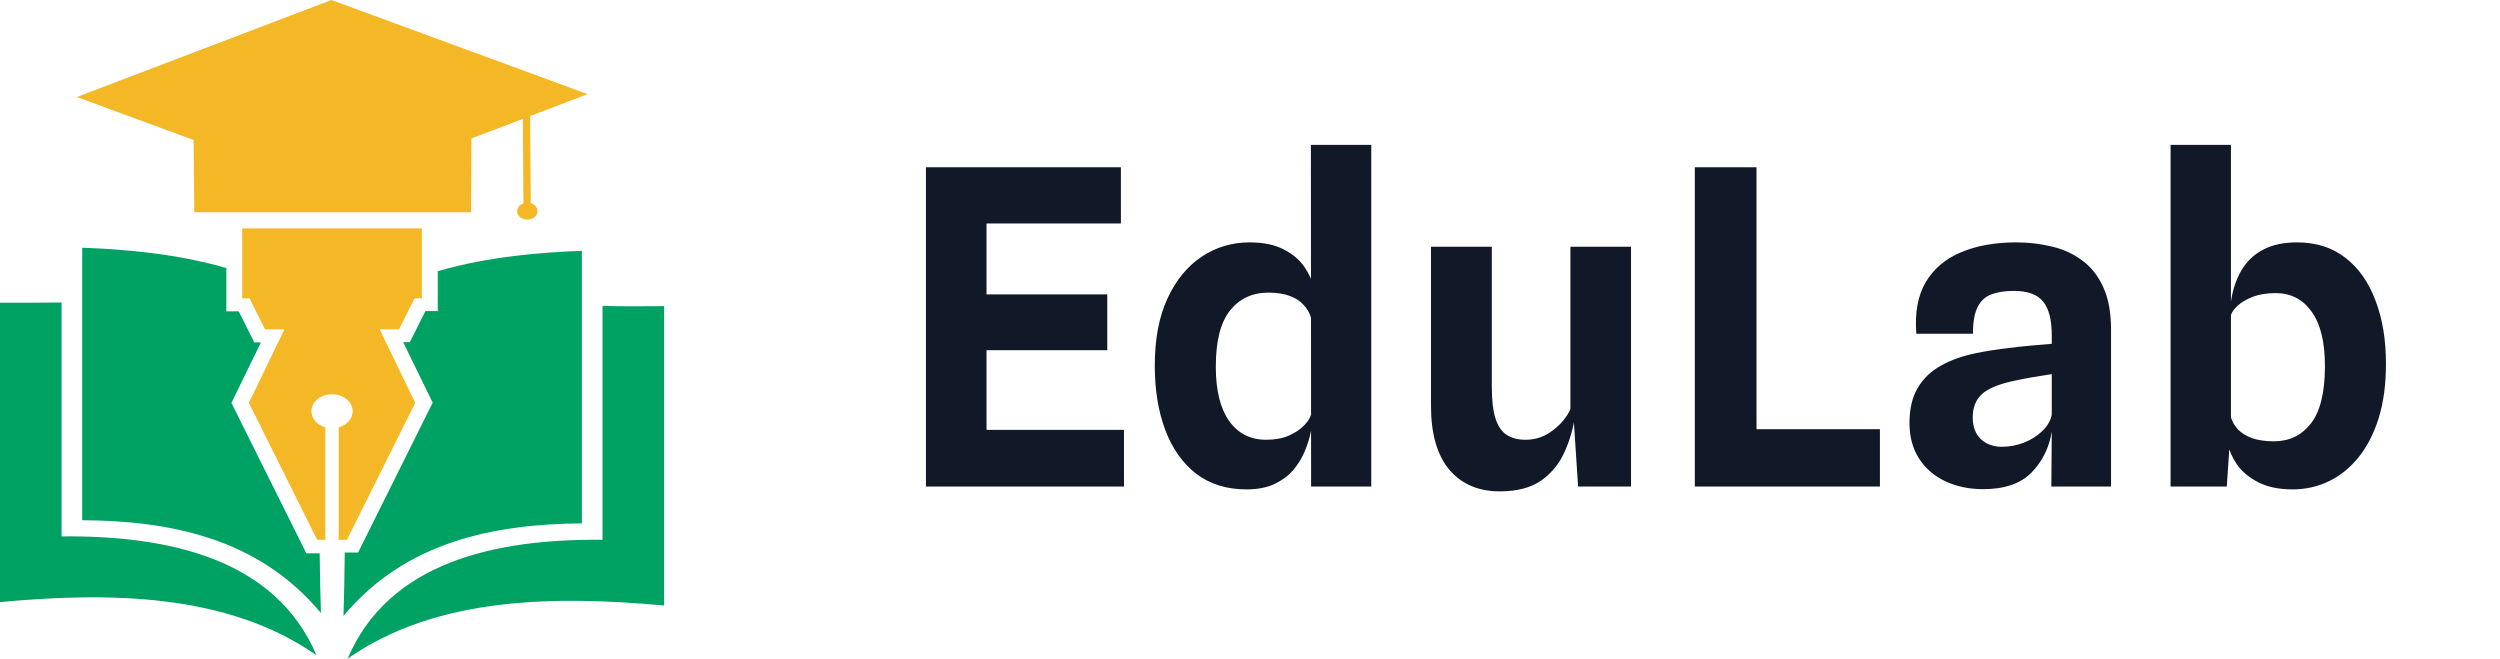
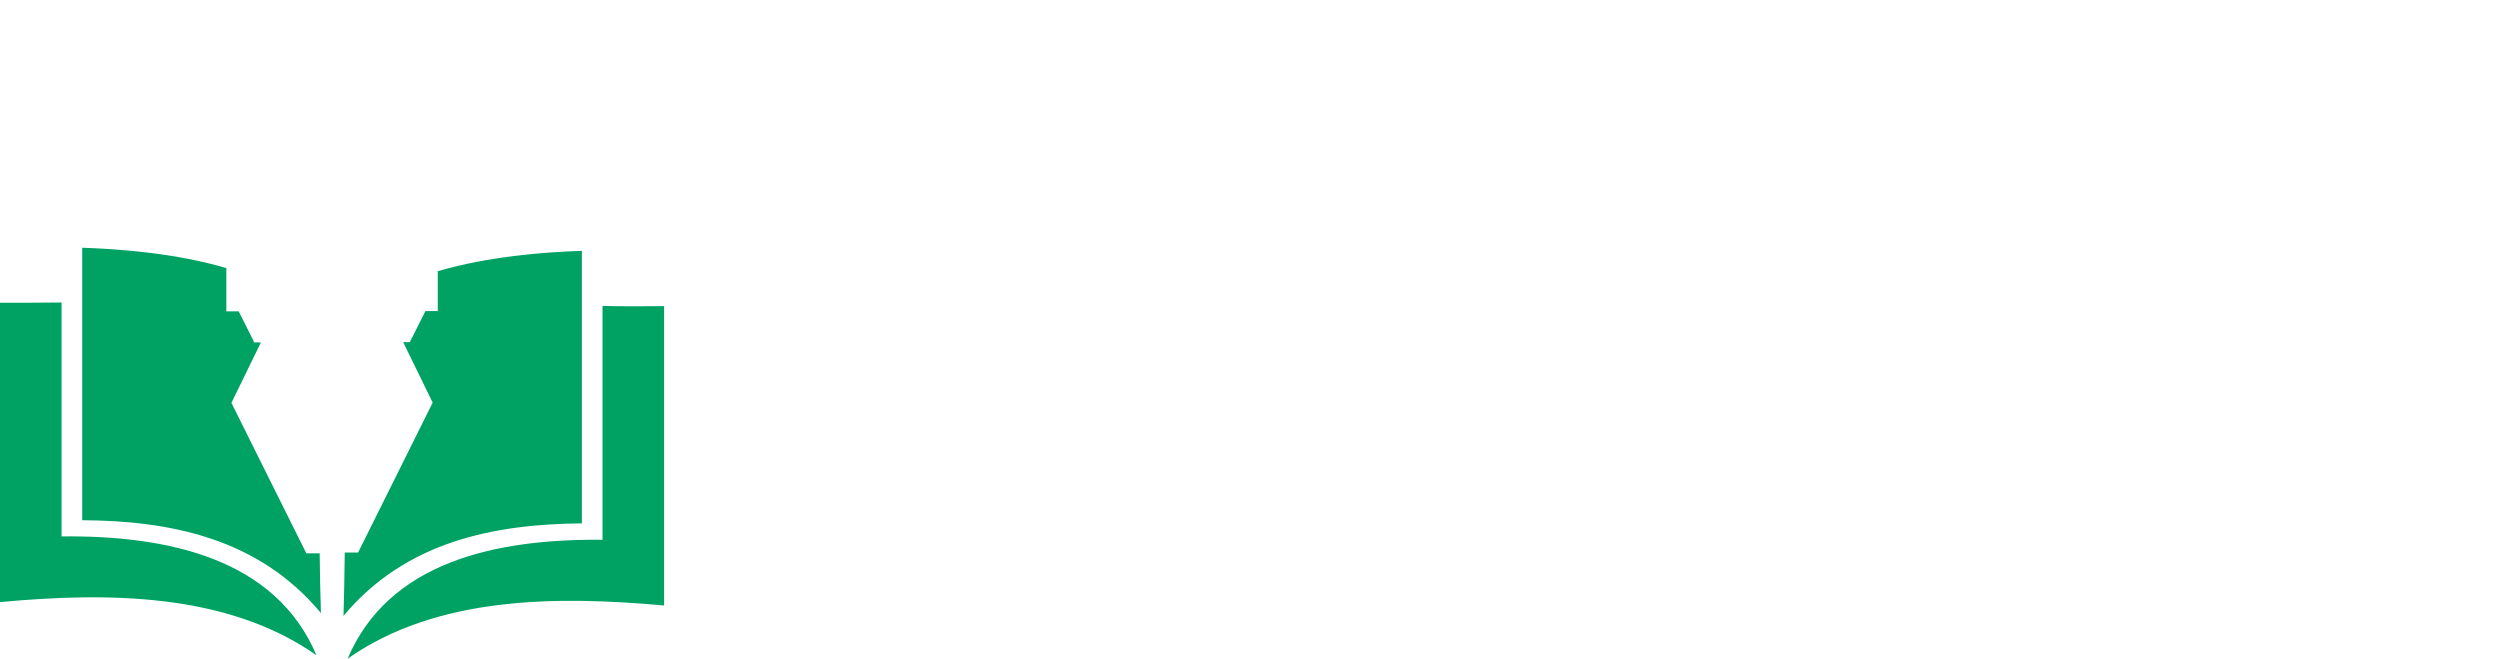
<svg xmlns="http://www.w3.org/2000/svg" width="167" height="44" viewBox="0 0 167 44" fill="none">
  <path d="M15.459 26.912L17.431 22.871H16.986L15.947 20.798H15.12V17.907C11.727 16.914 8.058 16.635 5.492 16.548V34.751C11.345 34.785 17.262 35.935 21.439 40.952C21.397 39.819 21.375 38.443 21.354 36.963H20.464L15.459 26.912ZM4.114 35.831V20.206C3.499 20.223 0.827 20.223 0 20.223V40.22C7.125 39.558 15.162 39.576 21.142 43.773C18.407 37.328 11.282 35.761 4.114 35.831ZM38.87 34.96V16.757C36.304 16.844 32.636 17.123 29.243 18.116V20.781H28.416L27.377 22.854H26.931L28.903 26.895L23.92 36.91H23.029C23.008 38.496 22.987 39.959 22.945 41.143C27.101 36.161 33.017 35.012 38.87 34.96ZM44.362 20.45C43.535 20.467 40.863 20.467 40.248 20.432V36.057C33.06 35.987 25.956 37.555 23.22 44C29.2 39.802 37.237 39.802 44.362 40.447V20.45Z" fill="#00A264" />
-   <path d="M35.455 13.569L35.413 7.751L39.251 6.288L22.138 0L5.131 6.48L12.935 9.354L12.977 14.179H31.468L31.49 9.249L34.925 7.943L34.967 13.587C34.713 13.674 34.543 13.865 34.543 14.109C34.543 14.423 34.84 14.667 35.222 14.667C35.604 14.667 35.901 14.423 35.901 14.109C35.901 13.848 35.71 13.639 35.455 13.569ZM16.158 15.259H28.182V19.927H27.694L26.655 22H25.361L27.736 26.912L23.177 36.057H22.626V28.549C23.156 28.393 23.559 27.975 23.559 27.47C23.559 26.843 22.944 26.337 22.18 26.337C21.417 26.337 20.802 26.843 20.802 27.47C20.802 27.957 21.184 28.393 21.735 28.549V36.057H21.184L16.625 26.912L19 22H17.706L16.667 19.927H16.179V15.259H16.158Z" fill="#F4B826" />
-   <path d="M61.852 32.5V11.175H74.876V14.929H64.462L65.9 13.609V20.62L64.462 19.667H73.966V23.392H64.814L65.9 22.38V30.051L64.462 28.716H75.081V32.5H61.852ZM83.255 32.691C81.945 32.691 80.83 32.344 79.911 31.649C79.002 30.945 78.312 29.972 77.843 28.731C77.374 27.489 77.139 26.052 77.139 24.419C77.139 22.649 77.423 21.153 77.99 19.931C78.557 18.708 79.32 17.78 80.278 17.144C81.236 16.508 82.302 16.191 83.475 16.191C84.394 16.191 85.152 16.347 85.749 16.66C86.345 16.963 86.805 17.349 87.127 17.819C87.45 18.288 87.66 18.752 87.758 19.212L88.52 20.063L87.567 21.207C87.479 20.894 87.318 20.615 87.083 20.371C86.858 20.116 86.55 19.916 86.159 19.769C85.778 19.623 85.299 19.549 84.722 19.549C83.656 19.549 82.805 19.945 82.17 20.737C81.534 21.529 81.216 22.781 81.216 24.492C81.216 26.076 81.515 27.288 82.111 28.129C82.708 28.96 83.529 29.376 84.575 29.376C85.172 29.376 85.68 29.283 86.1 29.097C86.531 28.902 86.868 28.677 87.112 28.423C87.367 28.159 87.518 27.924 87.567 27.719L87.743 28.056L87.567 28.819C87.479 29.268 87.337 29.723 87.142 30.183C86.946 30.642 86.682 31.063 86.35 31.444C86.017 31.816 85.597 32.119 85.088 32.353C84.59 32.578 83.979 32.691 83.255 32.691ZM87.582 32.5L87.567 9.679H91.6V32.5H87.582ZM100.181 32.823C98.763 32.823 97.644 32.344 96.822 31.385C96.001 30.417 95.59 28.99 95.59 27.103V16.484H99.653V25.856C99.653 26.746 99.736 27.45 99.902 27.968C100.069 28.476 100.318 28.838 100.65 29.053C100.993 29.268 101.413 29.376 101.912 29.376C102.577 29.376 103.178 29.171 103.716 28.76C104.263 28.349 104.659 27.875 104.904 27.337V16.484H108.952V32.5H105.417L105.021 26.457L105.226 27.675C105.109 28.555 104.874 29.386 104.522 30.168C104.18 30.95 103.662 31.591 102.968 32.089C102.273 32.578 101.345 32.823 100.181 32.823ZM113.214 32.5V11.175H117.335V31.063L115.003 28.672H125.578V32.5H113.214ZM132.482 32.676C131.544 32.676 130.698 32.5 129.945 32.148C129.202 31.796 128.615 31.288 128.185 30.623C127.765 29.958 127.554 29.171 127.554 28.261C127.554 27.303 127.74 26.516 128.112 25.9C128.483 25.274 129.002 24.78 129.666 24.419C130.331 24.047 131.099 23.773 131.969 23.597C132.575 23.47 133.201 23.368 133.846 23.289C134.502 23.201 135.113 23.133 135.68 23.084C136.247 23.035 136.706 22.996 137.058 22.967V22.424C137.058 21.378 136.868 20.62 136.486 20.151C136.105 19.672 135.45 19.432 134.521 19.432C133.925 19.432 133.421 19.51 133.01 19.667C132.61 19.823 132.306 20.107 132.101 20.517C131.896 20.928 131.793 21.52 131.793 22.292H128.009C127.902 20.894 128.112 19.745 128.64 18.845C129.178 17.946 129.965 17.281 131.001 16.851C132.047 16.411 133.274 16.191 134.682 16.191C135.514 16.191 136.306 16.284 137.058 16.469C137.821 16.645 138.496 16.953 139.082 17.393C139.679 17.824 140.148 18.415 140.49 19.168C140.842 19.921 141.018 20.874 141.018 22.028V32.5H137.029L137.058 28.833C136.882 29.909 136.433 30.818 135.709 31.561C134.986 32.304 133.91 32.676 132.482 32.676ZM133.714 29.845C134.213 29.845 134.697 29.757 135.166 29.581C135.646 29.396 136.056 29.141 136.398 28.819C136.75 28.496 136.97 28.124 137.058 27.704V24.991C136.667 25.049 136.242 25.118 135.782 25.196C135.323 25.274 134.922 25.352 134.58 25.431C133.543 25.646 132.815 25.944 132.394 26.325C131.984 26.697 131.778 27.22 131.778 27.895C131.778 28.296 131.857 28.643 132.013 28.936C132.179 29.229 132.409 29.454 132.702 29.611C133.006 29.767 133.343 29.845 133.714 29.845ZM153.149 32.691C152.239 32.691 151.477 32.534 150.861 32.221C150.254 31.908 149.785 31.522 149.453 31.063C149.13 30.593 148.92 30.129 148.822 29.669L148.221 28.467L149.013 27.836C149.101 28.149 149.262 28.432 149.497 28.687C149.731 28.931 150.049 29.127 150.45 29.273C150.851 29.41 151.335 29.479 151.902 29.479C152.929 29.479 153.75 29.083 154.366 28.291C154.992 27.489 155.305 26.213 155.305 24.463C155.305 22.84 155.006 21.622 154.41 20.811C153.823 19.989 153.026 19.579 152.019 19.579C151.423 19.579 150.909 19.662 150.479 19.828C150.049 19.994 149.712 20.195 149.467 20.429C149.223 20.654 149.071 20.874 149.013 21.089L148.807 20.928L149.027 20.151C149.145 19.349 149.379 18.65 149.731 18.053C150.083 17.457 150.567 16.997 151.183 16.675C151.799 16.352 152.552 16.191 153.442 16.191C154.713 16.191 155.789 16.533 156.669 17.217C157.549 17.892 158.218 18.84 158.678 20.063C159.147 21.275 159.382 22.688 159.382 24.301C159.382 25.67 159.221 26.878 158.898 27.924C158.575 28.96 158.125 29.836 157.549 30.549C156.981 31.253 156.321 31.786 155.569 32.148C154.816 32.51 154.009 32.691 153.149 32.691ZM144.994 32.5V9.679H149.027V17.291V28.364L149.247 29.053L148.925 29.889L148.749 32.5H144.994Z" fill="#111827" />
</svg>